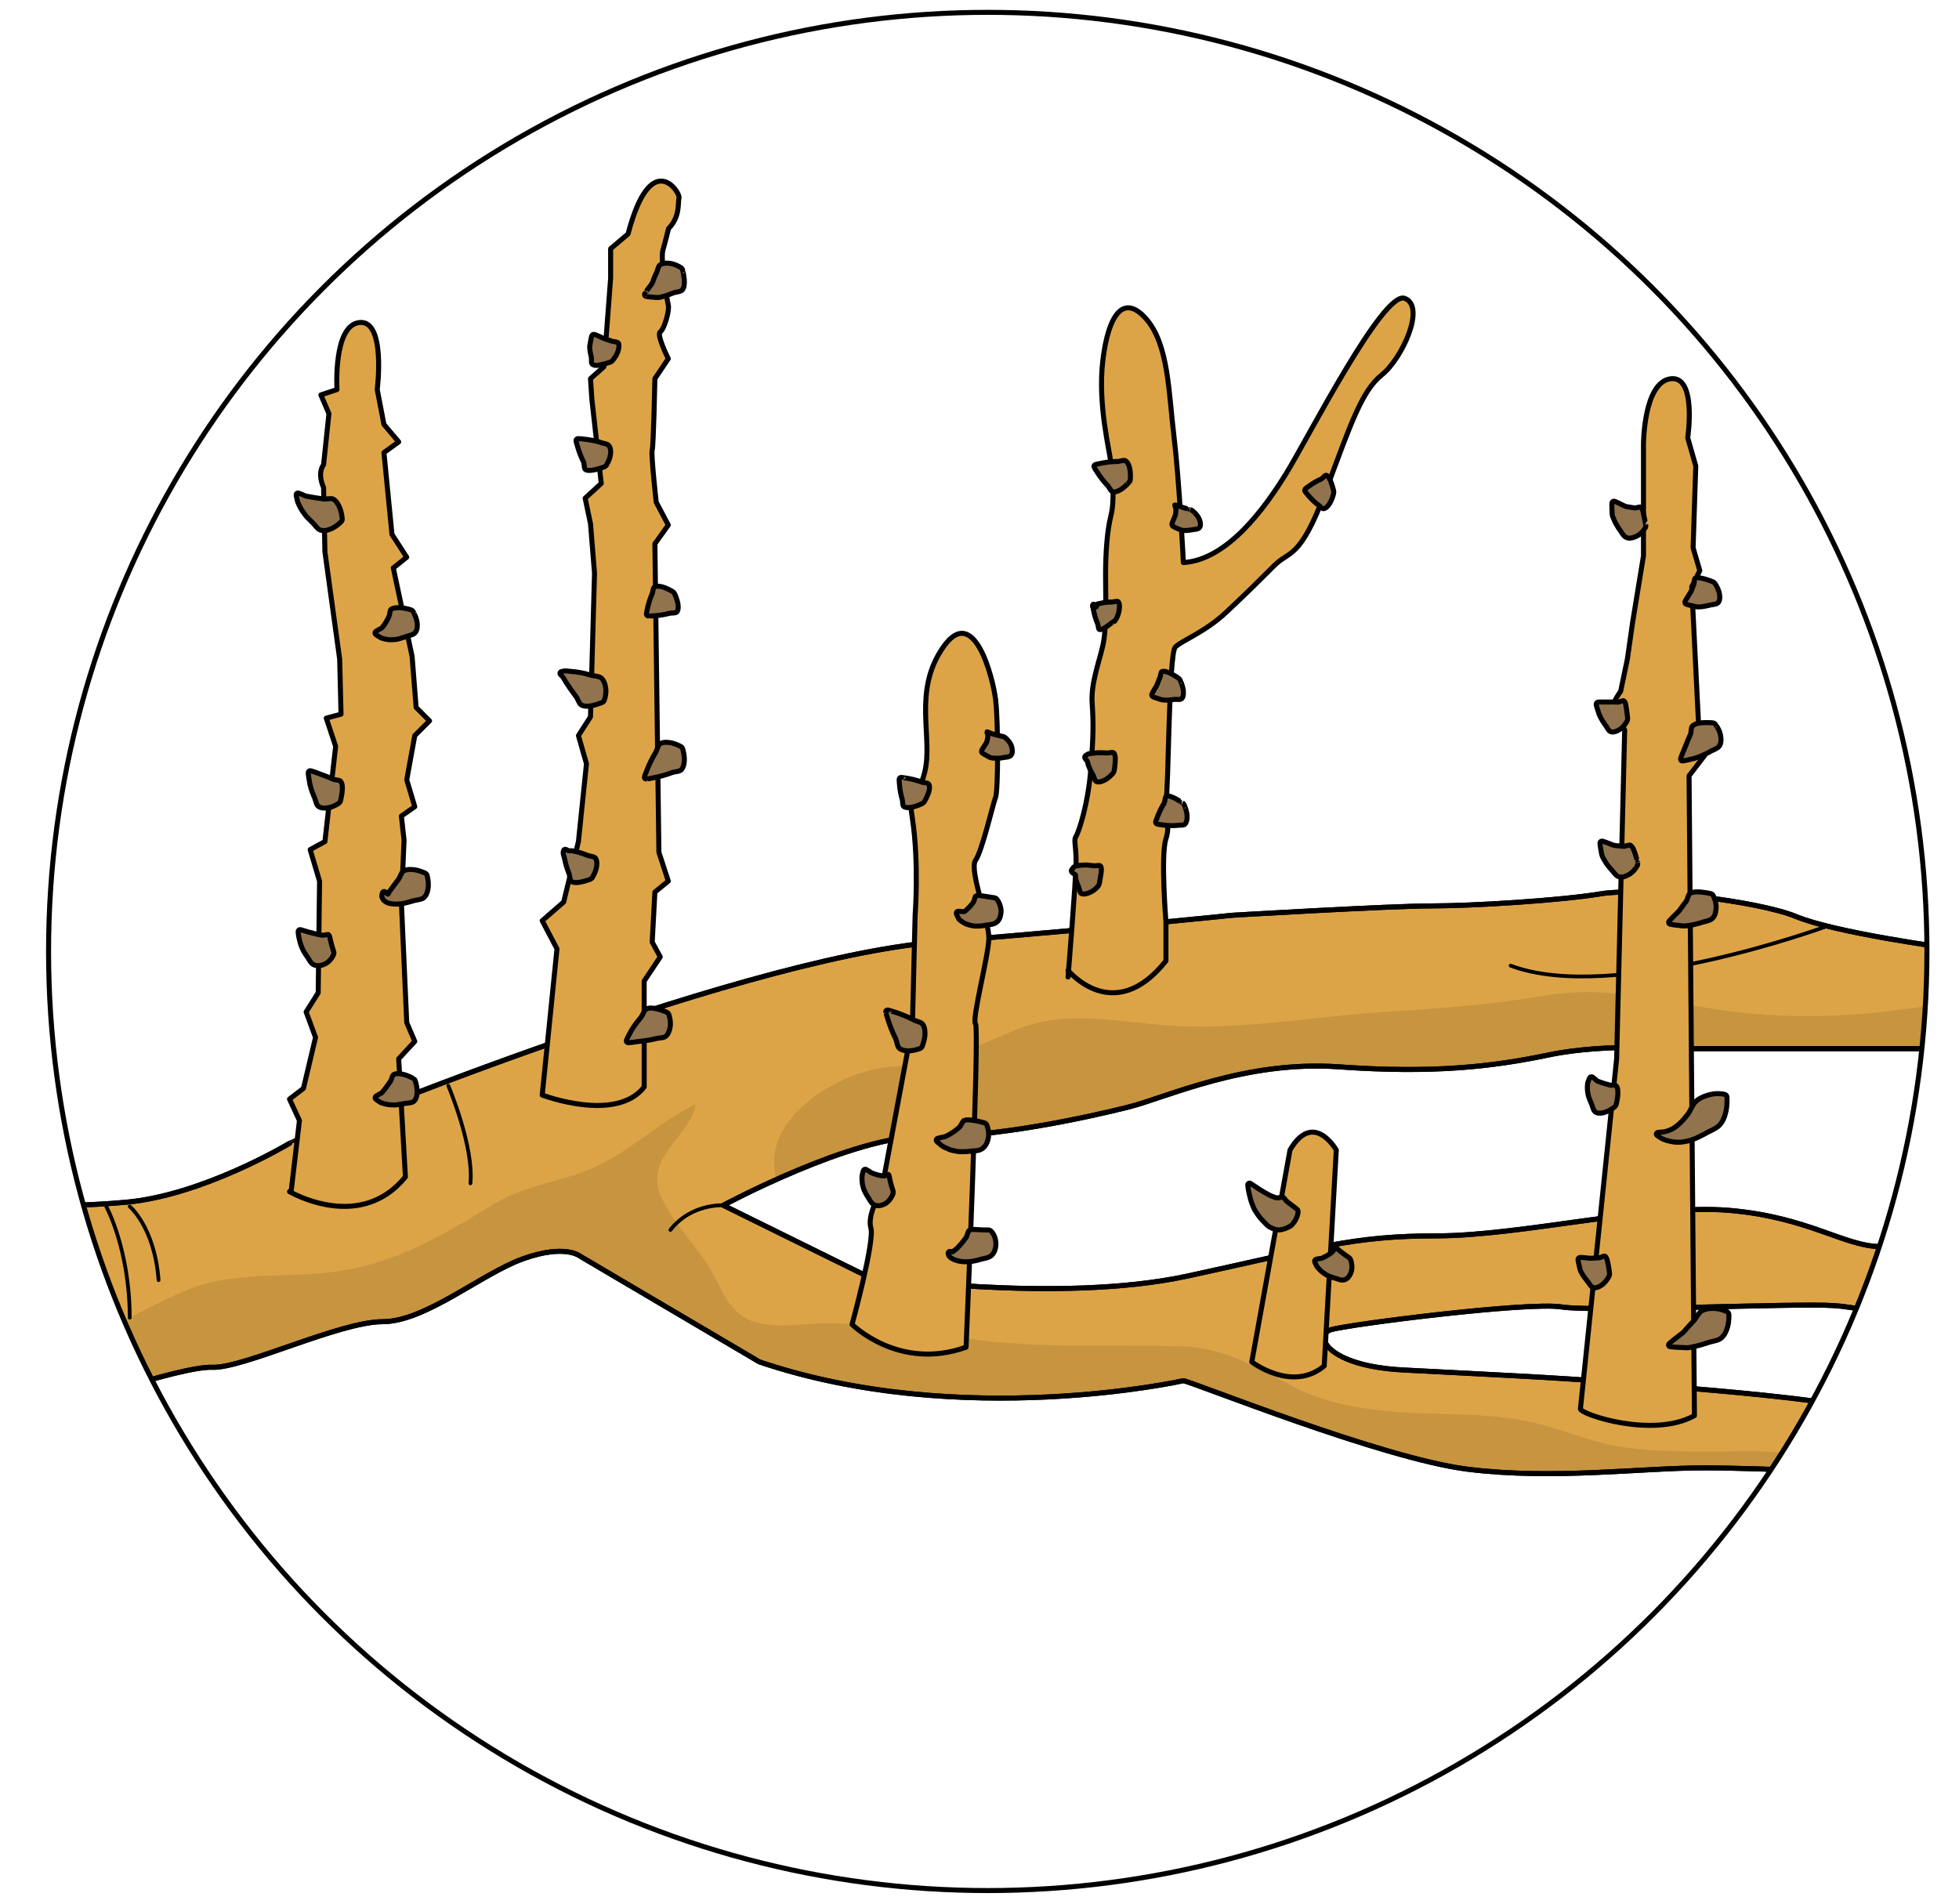
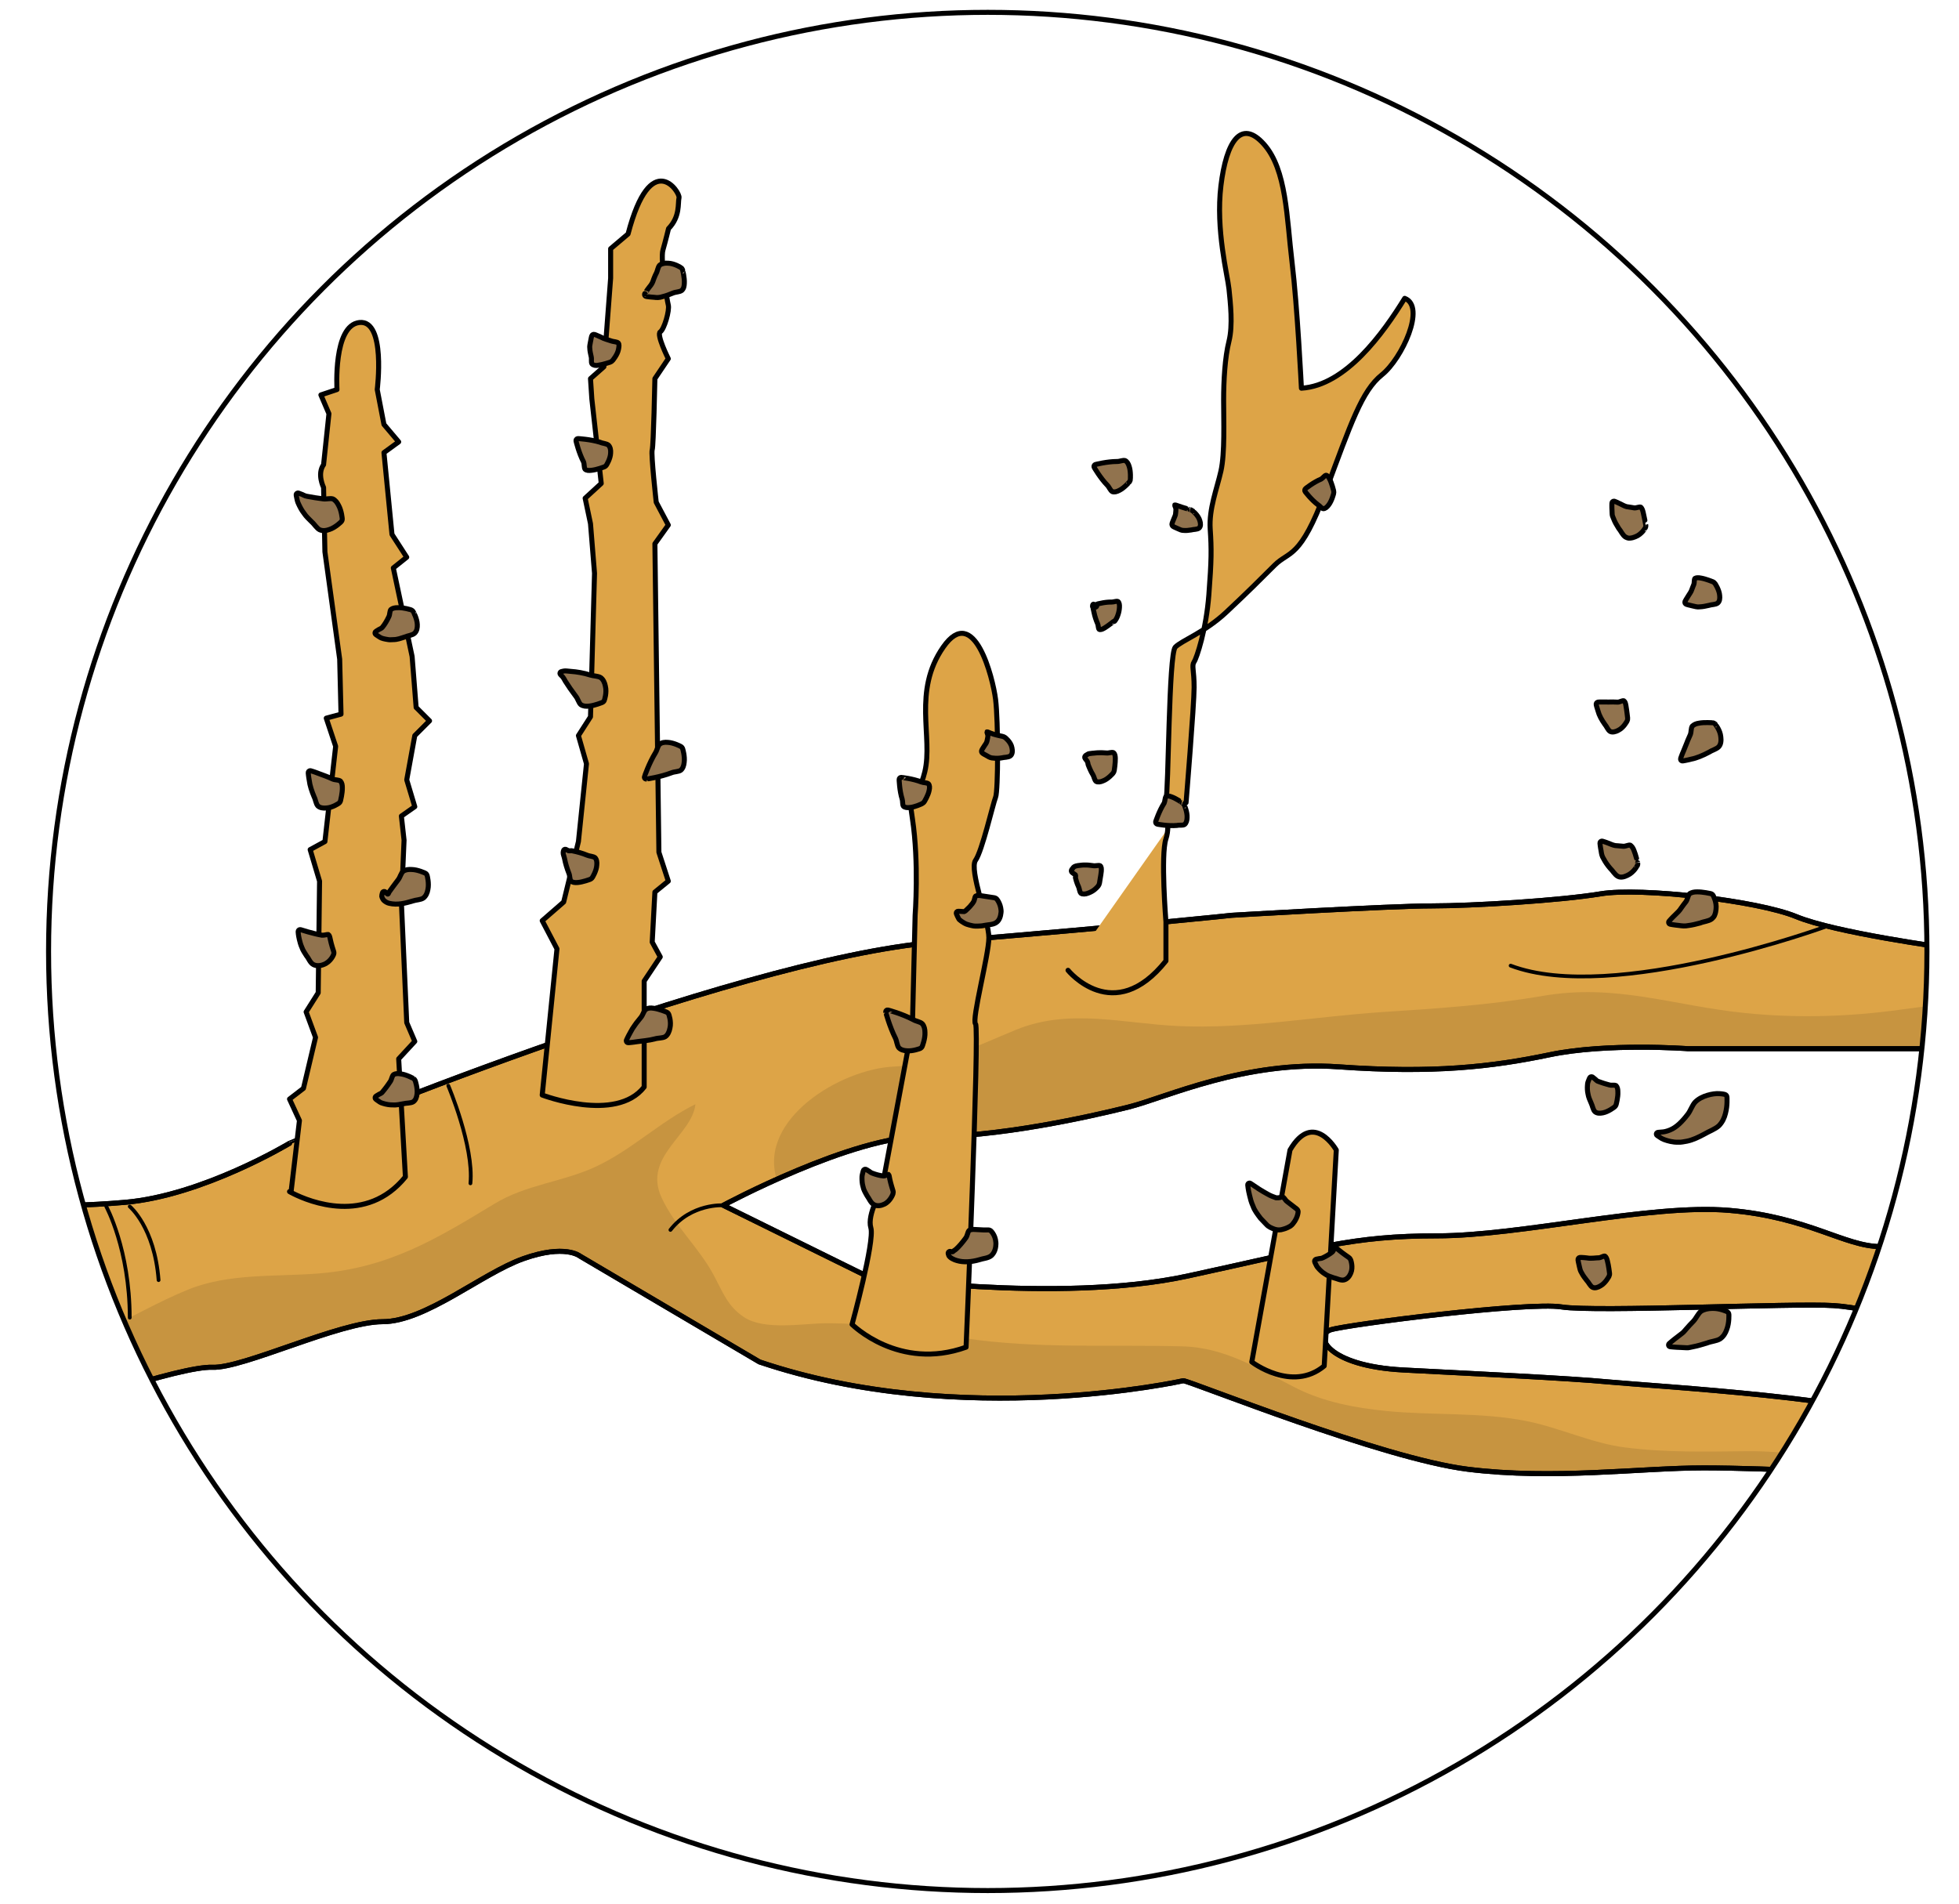
<svg xmlns="http://www.w3.org/2000/svg" xmlns:xlink="http://www.w3.org/1999/xlink" version="1.1" id="Layer_1" x="0px" y="0px" width="386.52px" height="375.647px" viewBox="0 0 386.52 375.647" enable-background="new 0 0 386.52 375.647" xml:space="preserve">
  <g>
    <g>
      <defs>
        <circle id="SVGID_1_" cx="194.887" cy="187.741" r="185.305" />
      </defs>
      <clipPath id="SVGID_2_">
        <use xlink:href="#SVGID_1_" overflow="visible" />
      </clipPath>
      <g clip-path="url(#SVGID_2_)">
        <path fill="#DDA447" stroke="#000000" stroke-width="0.989" stroke-linecap="round" stroke-linejoin="round" stroke-miterlimit="10" d="     M2.438,237.244c0,0,6.878,1.324,22.23,0c15.354-1.326,32.456-11.646,32.456-11.646S143.5,189.338,184.787,185.9     c41.285-3.439,58.221-5.293,58.221-5.293s31.233-1.853,39.436-1.853s25.407-1.061,33.346-2.382     c7.941-1.322,30.969,1.324,38.641,4.5c7.673,3.175,29.378,6.112,29.378,6.112l-1.062,19.942h-49.752     c0,0-15.883-1.177-27.262,1.202c-11.38,2.383-23.024,3.704-41.548,2.383c-18.526-1.32-34.139,6.086-41.552,7.939     c-7.414,1.854-26.2,6.093-40.227,5.825c-14.029-0.267-39.701,13.557-39.701,13.557l28.322,13.964c0,0,37.577,5.558,63.25,0     c25.673-5.557,32.552-7.938,49.224-7.938c16.674,0,42.079-6.351,57.697-5.027c15.617,1.326,22.761,7.146,29.906,7.146     c7.146,0,11.643,0.793,11.643,0.793l0.529,15.615c0,0-13.498-4.233-21.434-4.763c-7.94-0.529-47.111,1.321-53.729,0.264     c-6.614-1.058-42.079,3.442-45.518,4.499c-3.44,1.06-0.796,7.146,14.291,7.941c15.085,0.794,32.284,1.587,40.757,2.381     c8.468,0.795,53.456,3.441,58.751,8.204l-3.704,10.057c0,0-24.083-1.324-36.521-1.324c-12.439,0-29.644,2.378-46.581,0.266     c-16.938-2.115-54.249-17.203-56.104-17.468c0,0-43.672,9.796-83.634-3.705l-35.464-20.907c0,0-2.912-2.383-11.114,0.53     c-8.205,2.911-19.322,12.439-27.789,12.439c-8.468,0-27.521,9.259-33.611,8.998c-6.089-0.266-32.289,8.468-35.464,11.114     C3.232,283.557,11.7,249.947,2.438,237.244z" />
        <path opacity="0.1" d="M222.633,218.451c7.413-1.854,23.025-9.26,41.552-7.939c18.523,1.321,30.168,0,41.548-2.383     c11.379-2.379,27.262-1.202,27.262-1.202h49.752l0.465-8.726c-2.702,0.293-5.399,0.632-8.1,1.006     c-10.34,1.438-20.618,1.74-31.001,0.666c-14.005-1.448-25.289-5.842-39.713-3.364c-10.627,1.825-20.781,2.482-31.514,3.183     c-13.422,0.878-26.988,3.391-40.464,2.767c-10.854-0.502-21.485-3.572-31.99,0.751c-8.538,3.513-14.764,6.815-24.093,7.249     c-10.411,0.479-26.783,10.315-23.084,22.254c8.709-3.905,20.92-8.592,29.153-8.436     C196.433,224.543,215.219,220.304,222.633,218.451z" />
        <path opacity="0.1" d="M369.111,289.081c-8.171-1.293-16.138-2.804-24.449-2.728c-8.039,0.077-15.981,0.283-23.976-0.734     c-6.693-0.848-12.919-3.907-19.507-5.214c-9.104-1.807-18.493-1.077-27.71-1.991c-6.124-0.604-12.4-1.792-17.922-4.615     c-7.148-3.651-13.816-7.898-22.128-8.132c-14.548-0.406-28.707,0.542-43.213-1.619c-9.141-1.363-18-2.986-27.277-2.938     c-4.426,0.024-12.114,1.464-16.119-1.202c-3.314-2.202-4.192-4.982-6.049-8.405c-2.945-5.43-7.604-9.535-10.222-15.176     c-3.773-8.139,6.047-12.331,6.674-18.448c-6.956,3.428-12.536,8.987-19.6,12.299c-6.542,3.061-13.722,3.506-20.044,7.343     c-11.53,6.997-20.883,12.662-34.722,13.761c-8.455,0.673-17.691-0.082-25.684,3.159c-5.926,2.407-11.431,5.649-17.223,8.347     c-4.533,2.104-8.925,3.077-13.285,2.828c-0.586,9.287-1.794,16.583-0.248,15.296c3.175-2.646,29.375-11.38,35.464-11.114     c6.09,0.261,25.144-8.998,33.611-8.998c8.467,0,19.583-9.528,27.789-12.439c8.202-2.913,11.114-0.53,11.114-0.53l35.464,20.907     c39.962,13.501,83.634,3.705,83.634,3.705c1.854,0.265,39.166,15.353,56.104,17.468c16.938,2.112,34.142-0.266,46.581-0.266     c12.438,0,36.521,1.324,36.521,1.324l0.485-1.314C371.819,289.486,370.462,289.293,369.111,289.081z" />
        <path fill="none" stroke="#000000" stroke-width="0.989" stroke-linecap="round" stroke-linejoin="round" stroke-miterlimit="10" d="     M2.438,237.244c0,0,6.878,1.324,22.23,0c15.354-1.326,32.456-11.646,32.456-11.646S143.5,189.338,184.787,185.9     c41.285-3.439,58.221-5.293,58.221-5.293s31.233-1.853,39.436-1.853s25.407-1.061,33.346-2.382     c7.941-1.322,30.969,1.324,38.641,4.5c7.673,3.175,29.378,6.112,29.378,6.112l-1.062,19.942h-49.752     c0,0-15.883-1.177-27.262,1.202c-11.38,2.383-23.024,3.704-41.548,2.383c-18.526-1.32-34.139,6.086-41.552,7.939     c-7.414,1.854-26.2,6.093-40.227,5.825c-14.029-0.267-39.701,13.557-39.701,13.557l28.322,13.964c0,0,37.577,5.558,63.25,0     c25.673-5.557,32.552-7.938,49.224-7.938c16.674,0,42.079-6.351,57.697-5.027c15.617,1.326,22.761,7.146,29.906,7.146     c7.146,0,11.643,0.793,11.643,0.793l0.529,15.615c0,0-13.498-4.233-21.434-4.763c-7.94-0.529-47.111,1.321-53.729,0.264     c-6.614-1.058-42.079,3.442-45.518,4.499c-3.44,1.06-0.796,7.146,14.291,7.941c15.085,0.794,32.284,1.587,40.757,2.381     c8.468,0.795,53.456,3.441,58.751,8.204l-3.704,10.057c0,0-24.083-1.324-36.521-1.324c-12.439,0-29.644,2.378-46.581,0.266     c-16.938-2.115-54.249-17.203-56.104-17.468c0,0-43.672,9.796-83.634-3.705l-35.464-20.907c0,0-2.912-2.383-11.114,0.53     c-8.205,2.911-19.322,12.439-27.789,12.439c-8.468,0-27.521,9.259-33.611,8.998c-6.089-0.266-32.289,8.468-35.464,11.114     C3.232,283.557,11.7,249.947,2.438,237.244z" />
        <path fill="#DDA447" stroke="#000000" stroke-width="0.989" stroke-linecap="round" stroke-linejoin="round" stroke-miterlimit="10" d="     M246.982,268.736c0,0,7.94,6.09,14.29,0.795l2.384-42.608c0,0-4.5-7.941-9.132,0L246.982,268.736z" />
        <path fill="#DDA447" stroke="#000000" stroke-width="0.989" stroke-linecap="round" stroke-linejoin="round" stroke-miterlimit="10" d="     M168.114,261.327c0,0,9.267,9.263,22.496,4.5c0,0,2.678-62.987,1.869-63.783c-0.81-0.794,2.63-13.646,2.63-17.012     c0-3.365-3.94-13.423-2.63-15.276c1.308-1.852,3.424-11.117,3.954-12.438c0.529-1.322,0.529-15.086,0-19.32     s-4.233-19.055-10.322-10.32c-6.087,8.73-1.991,17.735-3.641,24.613c-1.65,6.879-3.768,0.528-2.444,9.262     c1.323,8.735,0.532,19.054,0.532,19.054l-0.532,21.705l-6.086,32.553c0,0-2.91,4.765-2.117,7.409     C172.617,244.919,168.114,261.327,168.114,261.327z" />
-         <path fill="#DDA447" stroke="#000000" stroke-width="0.989" stroke-linecap="round" stroke-linejoin="round" stroke-miterlimit="10" d="     M210.726,191.46c0,0,8.998,11.119,19.32-1.852v-7.706c0,0-1.06-13.204,0-16.38c1.058-3.175-0.529-6.348,0-7.672     c0.529-1.325,0.527-28.846,1.85-30.17c1.324-1.324,5.825-2.911,10.06-6.884c4.233-3.968,6.614-6.353,9.528-9.262     c2.912-2.908,5.029-1.057,10.058-14.555c5.027-13.498,7.146-19.849,11.113-23.025c3.972-3.174,8.732-13.498,4.499-15.086     c-4.232-1.586-19.057,27.524-23.291,34.405c-4.232,6.881-11.643,17.207-20.377,17.733c0,0-0.796-16.145-1.853-24.878     c-1.058-8.735-1.058-18.26-5.559-23.288c-4.499-5.028-7.411-0.532-8.469,8.202s1.32,17.734,1.587,20.381     c0.27,2.645,0.796,7.146,0,10.32c-0.793,3.177-1.055,7.675-1.055,11.647c0,3.968,0.262,10.458-0.532,13.961     c-0.794,3.504-2.378,7.475-2.117,11.445c0.265,3.971,0.263,6.083-0.264,12.967c-0.527,6.881-2.381,12.44-2.909,13.232     c-0.529,0.794,0,1.589,0,5.028c0,3.44-1.59,22.762-1.59,22.762" />
+         <path fill="#DDA447" stroke="#000000" stroke-width="0.989" stroke-linecap="round" stroke-linejoin="round" stroke-miterlimit="10" d="     M210.726,191.46c0,0,8.998,11.119,19.32-1.852v-7.706c0,0-1.06-13.204,0-16.38c1.058-3.175-0.529-6.348,0-7.672     c0.529-1.325,0.527-28.846,1.85-30.17c1.324-1.324,5.825-2.911,10.06-6.884c4.233-3.968,6.614-6.353,9.528-9.262     c2.912-2.908,5.029-1.057,10.058-14.555c5.027-13.498,7.146-19.849,11.113-23.025c3.972-3.174,8.732-13.498,4.499-15.086     c-4.232,6.881-11.643,17.207-20.377,17.733c0,0-0.796-16.145-1.853-24.878     c-1.058-8.735-1.058-18.26-5.559-23.288c-4.499-5.028-7.411-0.532-8.469,8.202s1.32,17.734,1.587,20.381     c0.27,2.645,0.796,7.146,0,10.32c-0.793,3.177-1.055,7.675-1.055,11.647c0,3.968,0.262,10.458-0.532,13.961     c-0.794,3.504-2.378,7.475-2.117,11.445c0.265,3.971,0.263,6.083-0.264,12.967c-0.527,6.881-2.381,12.44-2.909,13.232     c-0.529,0.794,0,1.589,0,5.028c0,3.44-1.59,22.762-1.59,22.762" />
        <path fill="#DDA447" stroke="#000000" stroke-width="0.989" stroke-linecap="round" stroke-linejoin="round" stroke-miterlimit="10" d="     M106.981,216.074c0,0,14.557,5.558,20.117-1.589v-20.907l3.175-4.763l-1.589-2.912l0.529-9.878l2.647-2.159l-1.855-5.693     l-0.792-60.873l2.647-3.701l-2.385-4.501c0,0-1.061-9.528-0.794-10.322c0.267-0.793,0.532-14.064,0.532-14.064l2.647-3.931     c0,0-2.385-4.761-1.59-5.292c0.795-0.53,1.859-4.236,1.59-5.293c-0.267-1.058-1.59-9-1.061-10.852     c0.532-1.854,1.106-4.234,1.106-4.234c2.332-2.383,1.806-5.03,2.07-6.089c0.262-1.056-5.562-10.058-10.057,7.146l-3.438,2.912     v5.821l-1.326,17.466l-2.647,2.346l0.265,4.006l1.856,16.675l-3.177,2.912l1.056,5.028l0.795,9.793l-0.795,28.315l-2.38,3.707     l1.588,5.557l-1.588,15.351l-2.912,11.931l-4.234,3.685l2.913,5.557L106.981,216.074z" />
        <path fill="#DDA447" stroke="#000000" stroke-width="0.989" stroke-linecap="round" stroke-linejoin="round" stroke-miterlimit="10" d="     M57.125,235.128c0,0,0.29,0.17,0.812,0.428c3.096,1.539,14.354,6.171,22.051-3.337l-1.326-23.291l3.176-3.438l-1.588-3.708     l-1.057-23.797l0.529-12.196l-0.529-4.762l2.645-1.852l-1.588-5.294l1.588-8.733l2.912-2.912l-2.645-2.646l-0.794-10.058     l-3.707-17.465l2.645-2.117l-2.91-4.5l-1.586-16.142l2.908-2.118l-2.908-3.439l-1.324-6.884c0,0,1.747-13.765-3.493-13.232     c-5.241,0.529-4.447,13.232-4.447,13.232l-3.177,1.06l1.588,3.704l-1.059,10.058c-1.324,1.854,0,4.498,0,4.498l0.264,12.704     l2.913,21.173l0.265,10.853l-2.912,0.793l1.853,5.557l-2.118,18.791l-2.912,1.589l1.855,6.222l-0.267,22.031l-2.383,3.771     l1.856,5.028l-2.382,10.057l-2.75,2.114l1.956,4.237l-1.666,14.195" />
        <path fill="#91734E" stroke="#000000" stroke-width="0.989" stroke-linecap="round" stroke-linejoin="round" stroke-miterlimit="10" d="     M216.137,91.656c0,0,2.271-0.596,4.294-0.596c0.5,0.01,1.135-0.308,1.556-0.176c0.4,0.176,0.654,0.636,0.812,1.176     c0.337,1.009,0.223,2.511,0.223,2.509c-0.014,0.225-0.106,0.428-0.242,0.588c0-0.002-0.977,1.136-1.924,1.599     c-0.491,0.265-0.99,0.409-1.396,0.246c-0.39-0.212-0.612-0.894-0.972-1.247c-1.42-1.456-2.59-3.509-2.59-3.509     c-0.111-0.193-0.048-0.433,0.142-0.547C216.07,91.681,216.107,91.666,216.137,91.656z" />
        <path fill="#91734E" stroke="#000000" stroke-width="0.989" stroke-linecap="round" stroke-linejoin="round" stroke-miterlimit="10" d="     M231.248,103.303c0,0,0.141-0.462,0.397-1.034c0.117-0.295,0.31-0.657,0.31-0.965c0.026-0.336,0.063-0.576,0.06-0.819     c0.003-0.272-0.279-0.754-0.235-0.838c0.104-0.034,0.367,0.062,0.792,0.217c0.768,0.282,2.22,0.679,2.214,0.679l0.033,0.01     c0.2,0.054,0.382,0.151,0.539,0.275c-0.001,0,1.113,0.902,1.383,1.942c0.17,0.524,0.198,1.113-0.156,1.428     c-0.373,0.307-1.095,0.232-1.54,0.371c-0.516,0.076-1,0.139-1.46,0.096c-0.476,0.015-0.784-0.178-1.087-0.301     c-0.586-0.233-1.007-0.47-1.007-0.47C231.28,103.772,231.184,103.526,231.248,103.303z" />
        <path fill="#91734E" stroke="#000000" stroke-width="0.989" stroke-linecap="round" stroke-linejoin="round" stroke-miterlimit="10" d="     M216.231,119.711c0,0-0.003,0.026-0.01,0.072c0.087,0.02,0.279-0.276,0.167-0.472c-0.051-0.112,0.043-0.052,0.066-0.094     c0.147-0.082,0.402-0.102,0.708-0.176c0.632-0.149,1.432-0.258,2.181-0.243c0.367,0.02,0.938-0.25,1.229-0.109     c0.262,0.183,0.333,0.631,0.302,1.15c-0.028,0.508-0.132,1.064-0.308,1.534c-0.147,0.471-0.356,0.788-0.356,0.788l-0.257,0.391     c-0.04,0.064-0.123,0.087-0.189,0.054c-0.042-0.017-1.123,0.901-1.885,1.339c-0.406,0.24-0.788,0.373-1.015,0.228     c-0.194-0.186-0.146-0.802-0.307-1.126c-0.299-0.672-0.552-1.462-0.692-2.149c-0.079-0.362-0.146-0.664-0.191-0.869     c-0.029-0.092,0.02-0.066-0.059-0.226c-0.146-0.243,0.028-0.579,0.095-0.588c0.063,0.014,0.094,0.024,0.094,0.024l0.121,0.033     C216.125,119.322,216.253,119.512,216.231,119.711z" />
-         <path fill="#91734E" stroke="#000000" stroke-width="0.989" stroke-linecap="round" stroke-linejoin="round" stroke-miterlimit="10" d="     M227.289,136.909c0,0,0.227-0.492,0.616-1.111c0.475-0.651,0.641-1.483,0.931-2.064c0.183-0.352,0.148-0.987,0.372-1.193     c0.251-0.15,0.682-0.088,1.159,0.087c0.903,0.305,2.123,1.159,2.117,1.159c0.184,0.126,0.325,0.304,0.411,0.49     c-0.003,0,0.609,1.336,0.6,2.36c0.017,0.542-0.073,1.039-0.429,1.284c-0.38,0.207-1.052,0.014-1.506,0.104     c-0.536,0.069-1.088,0.146-1.59,0.117c-0.509,0.026-0.917-0.104-1.266-0.227c-0.698-0.196-1.192-0.409-1.192-0.409     c-0.224-0.1-0.327-0.362-0.23-0.584C227.282,136.919,227.283,136.911,227.289,136.909z" />
        <path fill="#91734E" stroke="#000000" stroke-width="0.989" stroke-linecap="round" stroke-linejoin="round" stroke-miterlimit="10" d="     M214.214,149.067c0,0,0.112-0.069,0.309-0.19c0.168-0.154,0.509-0.206,1.019-0.248c0.287-0.007,0.444-0.044,0.688-0.064     c0.227-0.033,0.471-0.022,0.702-0.033c0.463-0.031,0.938,0.033,1.381,0.047c0.441,0.055,1.047-0.207,1.356-0.071     c0.306,0.195,0.365,0.591,0.389,1.111c0.024,0.917-0.207,2.38-0.207,2.38l-0.009,0.047c-0.029,0.206-0.119,0.39-0.242,0.536     c0,0-0.952,1.138-1.969,1.502c-0.49,0.223-1.039,0.296-1.361,0.101c-0.321-0.244-0.392-0.918-0.615-1.277     c-0.229-0.4-0.435-0.739-0.6-1.15c-0.088-0.203-0.161-0.35-0.231-0.546c-0.058-0.176-0.172-0.389-0.162-0.5     c-0.034-0.269-0.138-0.544-0.321-0.725c-0.142-0.186-0.222-0.295-0.222-0.295l-0.013-0.013c-0.14-0.184-0.104-0.447,0.076-0.589     C214.195,149.082,214.207,149.072,214.214,149.067z" />
        <path fill="#91734E" stroke="#000000" stroke-width="0.989" stroke-linecap="round" stroke-linejoin="round" stroke-miterlimit="10" d="     M228.037,162.074c0,0,0.677-2.078,1.657-3.603c0.18-0.386,0.153-1.063,0.364-1.299c0.242-0.197,0.65-0.113,1.117,0.07     c0.879,0.312,2.108,1.156,2.104,1.156c0.183,0.124,0.325,0.302,0.41,0.49c-0.005,0,0.594,1.354,0.527,2.425     c-0.007,0.567-0.146,1.094-0.497,1.374c-0.378,0.239-1.033,0.069-1.484,0.191c-1.783,0.161-3.882-0.251-3.882-0.251     c-0.23-0.047-0.376-0.267-0.335-0.497C228.024,162.114,228.028,162.089,228.037,162.074z" />
        <path fill="#91734E" stroke="#000000" stroke-width="0.989" stroke-linecap="round" stroke-linejoin="round" stroke-miterlimit="10" d="     M211.474,171.563c0,0,0.081-0.102,0.219-0.275c0.105-0.203,0.337-0.395,0.981-0.489c0.254-0.033,0.531-0.063,0.818-0.096     c0.246-0.033,0.52-0.017,0.779-0.017c0.475-0.013,1.005,0.091,1.433,0.133c0.451,0.086,1.062-0.142,1.344,0.004     c0.285,0.212,0.265,0.568,0.245,1.08c-0.033,0.489-0.146,0.972-0.22,1.473c-0.087,0.546-0.136,0.855-0.136,0.855     c-0.035,0.217-0.126,0.418-0.25,0.584c0,0-0.229,0.299-0.599,0.616c-0.362,0.339-0.918,0.638-1.426,0.818     c-0.494,0.203-1.087,0.223-1.376,0.021c-0.297-0.266-0.308-0.928-0.473-1.271c-0.183-0.404-0.305-0.691-0.426-1.086     c-0.046-0.164-0.089-0.327-0.134-0.479c-0.072-0.188-0.088-0.326-0.033-0.417c0.021-0.123,0.006-0.263-0.04-0.392     c-0.099-0.096-0.233-0.153-0.319-0.227c-0.187-0.129-0.295-0.209-0.295-0.209c-0.196-0.133-0.247-0.403-0.117-0.598     C211.458,171.583,211.468,171.571,211.474,171.563z" />
        <path fill="#91734E" stroke="#000000" stroke-width="0.989" stroke-linecap="round" stroke-linejoin="round" stroke-miterlimit="10" d="     M177.88,153.404c0-0.001,2.192,0.23,3.904,0.896c0.418,0.175,1.101,0.108,1.397,0.36c0.258,0.283,0.265,0.761,0.149,1.277     c-0.17,0.977-0.951,2.231-0.951,2.231c-0.118,0.186-0.29,0.332-0.473,0.421c0,0-1.343,0.658-2.358,0.742     c-0.535,0.07-1.024,0.027-1.291-0.25c-0.23-0.307-0.112-0.967-0.255-1.389c-0.54-1.714-0.596-3.865-0.596-3.868     c-0.006-0.229,0.173-0.423,0.406-0.427C177.831,153.4,177.865,153.403,177.88,153.404z" />
        <path fill="#91734E" stroke="#000000" stroke-width="0.989" stroke-linecap="round" stroke-linejoin="round" stroke-miterlimit="10" d="     M193.708,148.017c0,0,0.233-0.452,0.61-0.993c0.216-0.274,0.415-0.633,0.452-0.948c0.061-0.347,0.136-0.55,0.146-0.819     c0.021-0.282-0.236-0.774-0.187-0.844c0.126-0.02,0.31,0.093,0.748,0.263c0.746,0.312,2.252,0.611,2.252,0.611l0.04,0.004     c0.203,0.04,0.389,0.129,0.545,0.242c0,0,1.143,0.86,1.348,2.018c0.131,0.563,0.119,1.274-0.307,1.593     c-0.438,0.329-1.212,0.256-1.71,0.396c-0.545,0.096-1.115,0.113-1.61,0.046c-0.522-0.01-0.878-0.189-1.161-0.37     c-0.594-0.299-1.013-0.587-1.013-0.587C193.664,148.493,193.602,148.227,193.708,148.017z" />
        <path fill="#91734E" stroke="#000000" stroke-width="0.989" stroke-linecap="round" stroke-linejoin="round" stroke-miterlimit="10" d="     M117.318,65.998c0,0,0.521,0.173,1.184,0.498c0.695,0.378,1.58,0.601,2.222,0.818c0.292,0.104,1.021,0.126,1.254,0.359     c0.226,0.282,0.164,0.722,0.048,1.296c-0.203,1.052-1.154,2.157-1.154,2.157c-0.139,0.167-0.316,0.283-0.509,0.349l-0.018,0.005     c0,0-1.422,0.48-2.341,0.594c-0.469,0.1-0.964,0.005-1.204-0.286c-0.22-0.354-0.013-0.921-0.166-1.463     c-0.118-0.535-0.24-1.04-0.26-1.534c-0.079-0.49,0.066-0.887,0.116-1.262c0.112-0.72,0.262-1.24,0.262-1.24     c0.069-0.233,0.314-0.366,0.545-0.296C117.302,65.996,117.314,65.998,117.318,65.998z" />
        <path fill="#91734E" stroke="#000000" stroke-width="0.989" stroke-linecap="round" stroke-linejoin="round" stroke-miterlimit="10" d="     M127.227,57.912c0,0.005,0.35-0.574,0.93-1.314c0.324-0.364,0.621-0.851,0.748-1.311c0.089-0.23,0.159-0.465,0.252-0.658     c0.099-0.218,0.136-0.349,0.296-0.646c0.289-0.502,0.339-1.274,0.694-1.645c0.353-0.324,1.075-0.463,1.683-0.401     c1.227,0.037,2.491,0.849,2.488,0.849c0.188,0.118,0.312,0.302,0.366,0.5l0.006,0.015c-0.003,0,0.4,1.512,0.331,2.591     c-0.03,0.598-0.097,1.029-0.504,1.415c-0.424,0.319-1.199,0.287-1.738,0.519l-0.999,0.389c-0.339,0.136-0.698,0.225-1.023,0.31     c-0.663,0.232-1.21,0.21-1.677,0.141c-0.935-0.055-1.592-0.171-1.592-0.168c-0.212-0.038-0.347-0.241-0.311-0.449     C127.185,58.003,127.207,57.954,127.227,57.912z" />
        <path fill="#91734E" stroke="#000000" stroke-width="0.989" stroke-linecap="round" stroke-linejoin="round" stroke-miterlimit="10" d="     M114.065,86.545c0,0,2.388,0.118,4.357,0.729c0.492,0.235,1.243,0.23,1.639,0.574c0.36,0.379,0.465,0.958,0.418,1.542     c-0.028,1.121-0.814,2.36-0.814,2.36c-0.117,0.185-0.285,0.314-0.473,0.386l-0.022,0.01c0,0-1.443,0.552-2.46,0.651     c-0.541,0.072-1.013,0.05-1.271-0.213c-0.22-0.294-0.126-0.984-0.297-1.43c-0.953-1.813-1.487-4.125-1.487-4.125     c-0.05-0.215,0.083-0.426,0.299-0.474C113.986,86.545,114.031,86.542,114.065,86.545z" />
-         <path fill="#91734E" stroke="#000000" stroke-width="0.989" stroke-linecap="round" stroke-linejoin="round" stroke-miterlimit="10" d="     M127.543,121.088c0-0.002,0.332-2.159,1.098-3.84c0.198-0.41,0.162-1.088,0.432-1.374c0.308-0.254,0.808-0.247,1.343-0.126     c1.015,0.185,2.288,0.974,2.288,0.974c0.188,0.117,0.333,0.286,0.42,0.472c0,0,0.631,1.336,0.678,2.338     c0.049,0.529-0.017,1.014-0.314,1.272c-0.332,0.224-1.014,0.097-1.459,0.229c-1.816,0.505-4.063,0.529-4.063,0.527     c-0.227,0.01-0.42-0.166-0.428-0.391C127.538,121.145,127.541,121.108,127.543,121.088z" />
        <path fill="#91734E" stroke="#000000" stroke-width="0.989" stroke-linecap="round" stroke-linejoin="round" stroke-miterlimit="10" d="     M110.75,132.527c0,0,0.166-0.04,0.46-0.112c0.292-0.07,0.832,0.003,1.46,0.068c1.091,0.068,2.499,0.303,3.807,0.722     c0.649,0.207,1.509,0.164,2.048,0.507c0.509,0.362,0.796,1.027,0.918,1.679c0.33,1.297-0.199,2.777-0.199,2.78     c-0.071,0.203-0.227,0.356-0.41,0.433l-0.037,0.016c0,0-0.381,0.157-0.876,0.316c-0.527,0.173-1.064,0.323-1.688,0.393     c-0.624,0.072-1.175,0.025-1.635-0.291c-0.411-0.354-0.573-1.14-0.973-1.626c-0.765-1.014-1.511-2.082-2.056-2.953     c-0.212-0.366-0.363-0.681-0.586-0.941c-0.23-0.236-0.363-0.369-0.363-0.369l-0.038-0.038c-0.136-0.138-0.134-0.358,0.002-0.494     C110.631,132.571,110.691,132.54,110.75,132.527z" />
        <path fill="#91734E" stroke="#000000" stroke-width="0.989" stroke-linecap="round" stroke-linejoin="round" stroke-miterlimit="10" d="     M127.158,153.234c0-0.003,0.878-2.601,2.167-4.702c0.328-0.515,0.433-1.307,0.823-1.687c0.424-0.345,1.02-0.419,1.631-0.358     c1.172,0.061,2.521,0.794,2.521,0.794c0.203,0.107,0.341,0.287,0.403,0.49c0,0,0.458,1.475,0.289,2.654     c-0.06,0.617-0.242,1.193-0.658,1.546c-0.446,0.318-1.234,0.271-1.799,0.5c-2.286,0.878-4.979,1.257-4.979,1.252     c-0.203,0.029-0.388-0.111-0.417-0.317C127.13,153.35,127.141,153.288,127.158,153.234z" />
        <path fill="#91734E" stroke="#000000" stroke-width="0.989" stroke-linecap="round" stroke-linejoin="round" stroke-miterlimit="10" d="     M111.779,167.669c0,0,0.144,0.071,0.393,0.196c0.323,0.076,0.436-0.073,0.869,0.048c0.816,0.159,1.856,0.441,2.815,0.844     c0.467,0.206,1.206,0.193,1.557,0.493c0.323,0.339,0.397,0.905,0.333,1.475c-0.056,1.138-0.861,2.405-0.861,2.405     c-0.116,0.185-0.284,0.316-0.473,0.388l-0.022,0.01c0,0-1.413,0.536-2.41,0.61c-0.557,0.045-1.04,0-1.333-0.301     c-0.27-0.334-0.19-1.033-0.398-1.502c-0.372-0.941-0.688-1.995-0.852-2.866c-0.069-0.387-0.327-1.001-0.287-1.229     c0.044-0.232,0.067-0.367,0.067-0.367c0.032-0.19,0.215-0.32,0.409-0.286c0.035,0.007,0.063,0.017,0.096,0.032L111.779,167.669z" />
        <path fill="#91734E" stroke="#000000" stroke-width="0.989" stroke-linecap="round" stroke-linejoin="round" stroke-miterlimit="10" d="     M123.603,205.226c0,0,0.279-0.654,0.773-1.524c0.231-0.449,0.538-0.965,0.918-1.467c0.342-0.526,0.844-1.045,1.203-1.541     c0.372-0.474,0.533-1.225,0.935-1.542c0.473-0.273,0.918-0.3,1.509-0.205c1.087,0.132,2.562,0.757,2.562,0.757l0.02,0.011     c0.206,0.085,0.352,0.246,0.426,0.435c0,0,0.547,1.406,0.235,2.709c-0.116,0.657-0.431,1.392-0.938,1.703     c-0.547,0.31-1.396,0.225-2.036,0.428c-0.654,0.166-1.203,0.268-1.827,0.342c-0.62,0.076-1.198,0.15-1.691,0.213     c-1.003,0.163-1.722,0.199-1.722,0.199c-0.206,0.017-0.382-0.14-0.396-0.346C123.567,205.337,123.58,205.277,123.603,205.226z" />
        <path fill="#91734E" stroke="#000000" stroke-width="0.989" stroke-linecap="round" stroke-linejoin="round" stroke-miterlimit="10" d="     M58.921,97.301c0,0,0.174,0.068,0.475,0.183c0.305,0.071,0.7,0.391,1.178,0.447c0.866,0.183,2.101,0.361,3.239,0.515     c0.609,0.079,1.31-0.166,1.842-0.005c0.487,0.215,0.875,0.708,1.155,1.284c0.602,1.084,0.716,2.643,0.716,2.643     c0.017,0.228-0.077,0.449-0.223,0.597c0,0-1.094,1.116-2.299,1.509c-0.624,0.23-1.287,0.329-1.911,0.068     c-0.59-0.279-1.041-1.103-1.595-1.576c-0.55-0.561-1.107-1.046-1.524-1.695c-0.439-0.554-0.797-1.242-1.049-1.794     c-0.285-0.549-0.302-0.943-0.389-1.272c-0.063-0.316-0.097-0.495-0.097-0.495c-0.042-0.2,0.086-0.389,0.285-0.425     C58.792,97.271,58.862,97.278,58.921,97.301z" />
        <path fill="#91734E" stroke="#000000" stroke-width="0.989" stroke-linecap="round" stroke-linejoin="round" stroke-miterlimit="10" d="     M74.167,124.582c0,0,0.141-0.086,0.381-0.24c0.206-0.183,0.673-0.271,0.922-0.597c0.454-0.546,0.911-1.336,1.262-2.085     c0.206-0.416,0.129-1.042,0.384-1.381c0.283-0.257,0.81-0.388,1.388-0.369c1.106-0.063,2.558,0.418,2.558,0.416     c0.21,0.073,0.387,0.23,0.49,0.409c0-0.003,0.752,1.327,0.785,2.508c0.021,0.628-0.062,1.243-0.525,1.698     c-0.45,0.417-1.368,0.489-2.016,0.771c-0.734,0.233-1.413,0.5-2.185,0.497c-0.387,0.002-0.668,0.063-1.057-0.01     c-0.366-0.051-0.69-0.124-0.967-0.194c-0.557-0.139-0.787-0.389-1.06-0.538c-0.237-0.16-0.373-0.254-0.373-0.254     c-0.172-0.115-0.22-0.349-0.101-0.524C74.084,124.646,74.126,124.606,74.167,124.582z" />
        <path fill="#91734E" stroke="#000000" stroke-width="0.989" stroke-linecap="round" stroke-linejoin="round" stroke-miterlimit="10" d="     M61.307,152.087c0,0,0.625,0.167,1.465,0.505c0.883,0.336,1.947,0.691,2.88,1.137c0.478,0.2,1.185,0.13,1.517,0.396     c0.294,0.327,0.381,0.762,0.376,1.318c0.028,1.027-0.351,2.537-0.351,2.537L67.188,158c-0.055,0.213-0.18,0.389-0.349,0.508     c0,0-1.212,0.865-2.439,0.925c-0.63,0.064-1.307-0.025-1.695-0.422c-0.381-0.425-0.433-1.229-0.718-1.759     c-0.482-1.125-0.863-2.314-0.963-3.223c-0.168-0.886-0.208-1.539-0.208-1.539c-0.015-0.213,0.149-0.399,0.364-0.416     C61.222,152.071,61.267,152.078,61.307,152.087z" />
        <path fill="#91734E" stroke="#000000" stroke-width="0.989" stroke-linecap="round" stroke-linejoin="round" stroke-miterlimit="10" d="     M76.053,176.017c0,0,0.128,0.132,0.354,0.362c0.133,0.136,0.243-0.063,0.243-0.096c0.076-0.104,0.057-0.179,0.15-0.308     c0.292-0.453,1.082-1.454,1.779-2.406c0.378-0.485,0.532-1.26,0.951-1.631c0.447-0.336,1.069-0.41,1.709-0.366     c1.235,0.027,2.65,0.715,2.65,0.715c0.198,0.097,0.334,0.27,0.385,0.468l0.01,0.03c0,0,0.414,1.503,0.138,2.746     c-0.111,0.653-0.378,1.279-0.893,1.674c-0.542,0.365-1.437,0.342-2.125,0.585c-1.448,0.428-2.952,0.846-4.624,0.45     c-0.404-0.086-0.83-0.353-1.107-0.64c-0.247-0.319-0.406-0.775-0.346-0.906c0.074-0.314,0.118-0.496,0.118-0.496     c0.04-0.194,0.228-0.319,0.421-0.281C75.939,175.931,76.009,175.97,76.053,176.017z" />
        <path fill="#91734E" stroke="#000000" stroke-width="0.989" stroke-linecap="round" stroke-linejoin="round" stroke-miterlimit="10" d="     M59.322,183.445c0,0,2.457,0.796,4.194,1.088c0.433,0.047,1.01-0.172,1.252-0.137c0.243,0.15,0.301,0.482,0.406,0.976     c0.104,0.511,0.23,0.958,0.379,1.473c0.173,0.542,0.271,0.857,0.271,0.857l0.01,0.024c0.065,0.208,0.06,0.418-0.01,0.608     c0,0-0.126,0.359-0.433,0.779c-0.297,0.426-0.841,0.948-1.473,1.181c-0.645,0.28-1.462,0.366-2.076,0.039     c-0.66-0.342-0.908-1.203-1.348-1.711c-0.354-0.573-0.736-1.095-0.931-1.677c-0.245-0.537-0.388-1.098-0.498-1.563     c-0.22-0.897-0.235-1.525-0.235-1.525v-0.047c-0.002-0.206,0.162-0.375,0.366-0.38C59.241,183.428,59.283,183.433,59.322,183.445     z" />
        <path fill="#91734E" stroke="#000000" stroke-width="0.989" stroke-linecap="round" stroke-linejoin="round" stroke-miterlimit="10" d="     M74.195,216.284c0,0,0.141-0.083,0.378-0.229c0.208-0.176,0.674-0.26,0.894-0.589c0.245-0.268,0.463-0.587,0.757-0.953     c0.255-0.353,0.532-0.729,0.782-1.114c0.273-0.38,0.321-1.051,0.638-1.348c0.336-0.222,0.887-0.265,1.45-0.146     c1.097,0.134,2.43,0.882,2.428,0.879c0.195,0.111,0.338,0.295,0.411,0.49c0,0,0.504,1.435,0.354,2.586     c-0.078,0.608-0.243,1.185-0.74,1.536c-0.483,0.314-1.339,0.226-1.987,0.396c-0.69,0.13-1.359,0.285-2.069,0.232     c-0.648,0.01-1.351-0.12-1.91-0.302c-0.574-0.137-0.79-0.391-1.049-0.545c-0.23-0.164-0.361-0.262-0.361-0.262     c-0.168-0.118-0.21-0.358-0.086-0.529C74.116,216.344,74.155,216.308,74.195,216.284z" />
        <path fill="#91734E" stroke="#000000" stroke-width="0.989" stroke-linecap="round" stroke-linejoin="round" stroke-miterlimit="10" d="     M189.068,179.813c0,0,0.166,0.007,0.46,0.021c0.149,0,0.319,0.014,0.513,0.036c0.216,0.074,0.368-0.095,0.497-0.183     c0.218-0.212,0.474-0.456,0.745-0.721c0.122-0.097,0.274-0.35,0.398-0.47c0.126-0.142,0.246-0.278,0.359-0.485     c0.26-0.316,0.245-0.953,0.452-1.188c0.28-0.146,0.639-0.169,1.196-0.062c1.481,0.228,2.466,0.378,2.466,0.378     c0.226,0.034,0.421,0.15,0.555,0.317c0,0,0.24,0.296,0.455,0.781c0.111,0.245,0.207,0.531,0.275,0.857     c0.057,0.31,0.121,0.702,0.061,1.019c-0.069,0.675-0.296,1.485-0.92,1.912c-0.614,0.449-1.581,0.424-2.36,0.575     c-0.372,0.093-0.797,0.123-1.206,0.132c-0.42,0.009-0.769,0.028-1.188-0.073c-0.408-0.094-0.779-0.173-1.105-0.296     c-0.337-0.125-0.753-0.388-1.02-0.575c-0.272-0.207-0.539-0.386-0.579-0.564c-0.094-0.171-0.17-0.327-0.229-0.463     c-0.118-0.27-0.184-0.422-0.184-0.422c-0.083-0.189,0.001-0.41,0.192-0.495C188.955,179.824,189.014,179.813,189.068,179.813z" />
        <path fill="#91734E" stroke="#000000" stroke-width="0.989" stroke-linecap="round" stroke-linejoin="round" stroke-miterlimit="10" d="     M175.216,199.302c0.001-0.002,2.728,0.718,4.999,1.911c0.545,0.326,1.34,0.398,1.758,0.796c0.387,0.436,0.523,1.072,0.526,1.723     c0.064,1.257-0.532,2.72-0.532,2.72c-0.083,0.208-0.256,0.368-0.449,0.447c0,0-1.422,0.554-2.598,0.442     c-0.613-0.029-1.2-0.192-1.589-0.61c-0.348-0.455-0.383-1.294-0.663-1.876c-1.17-2.324-1.898-5.098-1.896-5.099     c-0.059-0.193,0.053-0.395,0.245-0.454C175.082,199.288,175.156,199.288,175.216,199.302z" />
-         <path fill="#91734E" stroke="#000000" stroke-width="0.989" stroke-linecap="round" stroke-linejoin="round" stroke-miterlimit="10" d="     M184.993,224.627c0,0,0.184-0.047,0.502-0.133c0.3-0.122,0.819-0.095,1.25-0.339c0.438-0.219,0.818-0.43,1.291-0.751     c0.446-0.273,0.861-0.65,1.24-0.962c0.385-0.396,0.556-1.015,0.868-1.307c0.369-0.188,0.858-0.208,1.453-0.117     c0.586,0.093,1.155,0.151,1.696,0.297c0.516,0.117,0.912,0.235,0.912,0.235l0.017,0.007c0.216,0.066,0.379,0.221,0.469,0.408     c0,0,0.651,1.447,0.247,2.881c-0.185,0.718-0.563,1.485-1.291,1.905c-0.713,0.44-1.792,0.3-2.621,0.46     c-0.904,0.038-1.752,0.122-2.563-0.099c-0.41-0.099-0.749-0.114-1.133-0.295c-0.346-0.153-0.676-0.3-0.979-0.43     c-0.575-0.275-0.837-0.584-1.114-0.8c-0.247-0.22-0.392-0.344-0.392-0.344c-0.147-0.133-0.16-0.358-0.03-0.508     C184.864,224.682,184.927,224.645,184.993,224.627z" />
        <path fill="#91734E" stroke="#000000" stroke-width="0.989" stroke-linecap="round" stroke-linejoin="round" stroke-miterlimit="10" d="     M170.923,230.774c0,0,0.127,0.072,0.348,0.208c0.235,0.098,0.494,0.406,0.857,0.514c0.661,0.256,1.549,0.502,2.194,0.542     c0.352,0.009,0.799-0.301,0.968-0.301c0.133,0.105,0.18,0.405,0.264,0.899c0.085,0.478,0.241,0.956,0.374,1.455     c0.167,0.539,0.257,0.852,0.257,0.852l0.007,0.015c0.063,0.21,0.055,0.425-0.007,0.616c0,0-0.114,0.363-0.391,0.792     c-0.272,0.438-0.717,0.952-1.316,1.238c-0.595,0.291-1.376,0.455-2.015,0.112c-0.663-0.327-0.968-1.22-1.383-1.765     c-0.346-0.619-0.698-1.192-0.806-1.823c-0.173-0.565-0.203-1.198-0.202-1.68c-0.014-0.495,0.102-0.772,0.156-1.048     c0.067-0.249,0.104-0.392,0.104-0.392c0.059-0.211,0.272-0.337,0.489-0.28C170.857,230.74,170.893,230.753,170.923,230.774z" />
        <path fill="#91734E" stroke="#000000" stroke-width="0.989" stroke-linecap="round" stroke-linejoin="round" stroke-miterlimit="10" d="     M187.515,246.931c0,0,0.045,0.013,0.129,0.03c0.07-0.001,0.223,0.087,0.333,0.035c0.132-0.081,0.086-0.136,0.26-0.218     c0.116-0.064,0.255-0.17,0.408-0.297c0.582-0.519,1.324-1.405,1.925-2.237c0.307-0.427,0.359-1.12,0.602-1.407     c0.302-0.252,0.743-0.264,1.271-0.231c0.659,0.037,1.211,0.063,1.595,0.085c0.576-0.003,0.905-0.003,0.905-0.003h0.033     c0.217,0,0.417,0.086,0.563,0.224c0,0,0.285,0.271,0.547,0.774c0.14,0.265,0.25,0.564,0.323,0.901     c0.063,0.329,0.122,0.74,0.074,1.099c-0.036,0.771-0.323,1.58-0.909,2.093c-0.619,0.505-1.592,0.529-2.326,0.784     c-1.524,0.456-3.14,0.563-4.434,0.174c-0.312-0.086-0.604-0.196-0.861-0.342c-0.218-0.094-0.548-0.351-0.671-0.515     c-0.133-0.169-0.11-0.271-0.153-0.356c-0.029-0.081-0.042-0.121-0.042-0.121c-0.062-0.193,0.045-0.401,0.232-0.462     C187.387,246.924,187.454,246.918,187.515,246.931z" />
        <path fill="#91734E" stroke="#000000" stroke-width="0.989" stroke-linecap="round" stroke-linejoin="round" stroke-miterlimit="10" d="     M246.718,233.5c0,0,0.727,0.466,1.708,1.137c0.499,0.313,1.075,0.665,1.656,0.975c0.586,0.351,1.174,0.546,1.695,0.739     c0.263,0.017,0.53-0.007,0.76-0.044c0.242-0.03,0.391-0.232,0.497-0.193c0.094,0.08,0.187,0.166,0.302,0.265     c0.108,0.109,0.245,0.327,0.421,0.542c0.372,0.341,0.867,0.665,1.301,1.026c0.498,0.383,0.78,0.6,0.78,0.6l0.02,0.02     c0.178,0.136,0.267,0.344,0.264,0.552c0,0-0.011,0.393-0.21,0.943c-0.096,0.281-0.25,0.588-0.459,0.92     c-0.223,0.301-0.466,0.704-0.851,0.952c-0.396,0.237-0.878,0.477-1.42,0.608c-0.546,0.196-1.132,0.196-1.713,0.003     c-0.56-0.202-1.184-0.463-1.572-0.902l-1.175-1.228c-0.614-0.809-1.217-1.589-1.482-2.388c-0.363-0.766-0.542-1.509-0.688-2.133     c-0.306-1.216-0.365-2.052-0.365-2.052l-0.001-0.024c-0.014-0.194,0.127-0.359,0.319-0.373     C246.581,233.438,246.656,233.458,246.718,233.5z" />
        <path fill="#91734E" stroke="#000000" stroke-width="0.989" stroke-linecap="round" stroke-linejoin="round" stroke-miterlimit="10" d="     M259.695,248.47c0,0,0.139-0.028,0.384-0.077c0.229-0.092,0.623-0.027,0.934-0.211c0.59-0.279,1.362-0.72,1.845-1.125     c0.263-0.229,0.39-0.766,0.537-0.877c0.183-0.014,0.422,0.192,0.8,0.515c0.656,0.553,1.91,1.416,1.91,1.416l0.016,0.012     c0.181,0.124,0.307,0.295,0.379,0.484c0,0,0.535,1.414,0.015,2.611c-0.237,0.589-0.692,1.187-1.335,1.336     c-0.658,0.163-1.43-0.302-2.057-0.425c-0.639-0.221-1.247-0.396-1.741-0.778c-0.487-0.294-0.938-0.722-1.256-1.088     c-0.346-0.354-0.419-0.632-0.549-0.868c-0.104-0.228-0.166-0.354-0.166-0.354c-0.094-0.205-0.007-0.447,0.196-0.539     C259.633,248.49,259.662,248.477,259.695,248.47z" />
        <path fill="#91734E" stroke="#000000" stroke-width="0.989" stroke-linecap="round" stroke-linejoin="round" stroke-miterlimit="10" d="     M257.607,96.395c0,0,1.565-1.25,3.05-1.859c0.336-0.178,0.688-0.715,0.968-0.754c0.278,0.004,0.515,0.332,0.728,0.772     c0.425,0.806,0.772,2.239,0.772,2.239c0.054,0.21,0.047,0.433,0,0.63c0,0-0.351,1.42-0.972,2.21     c-0.309,0.431-0.682,0.747-1.061,0.74c-0.374-0.051-0.719-0.599-1.078-0.796c-1.285-0.956-2.487-2.549-2.487-2.549     C257.378,96.83,257.417,96.551,257.607,96.395z" />
        <path fill="none" stroke="#000000" stroke-width="0.742" stroke-linecap="round" stroke-linejoin="round" stroke-miterlimit="10" d="     M20.966,238.066c0,0,4.619,8.459,4.632,21.927" />
        <path fill="none" stroke="#000000" stroke-width="0.742" stroke-linecap="round" stroke-linejoin="round" stroke-miterlimit="10" d="     M25.598,238.066c0,0,4.897,4.064,5.69,14.522" />
        <path fill="none" stroke="#000000" stroke-width="0.742" stroke-linecap="round" stroke-linejoin="round" stroke-miterlimit="10" d="     M88.454,214.24c0,0,5.078,11.954,4.365,19.256" />
        <path fill="none" stroke="#000000" stroke-width="0.742" stroke-linecap="round" stroke-linejoin="round" stroke-miterlimit="10" d="     M142.705,237.833c0,0-6.296-0.423-10.426,4.852" />
        <path fill="none" stroke="#000000" stroke-width="0.742" stroke-linecap="round" stroke-linejoin="round" stroke-miterlimit="10" d="     M360.508,182.742c0,0-42.201,15.485-62.45,7.8" />
        <g>
-           <path fill="#DDA447" stroke="#000000" stroke-width="0.989" stroke-linecap="round" stroke-linejoin="round" stroke-miterlimit="10" d="      M311.824,278.002c0,1.056,14.313,5.891,22.497,1.324l-1.061-126.241l3.44-4.5l-1.585-6.087l-1.327-26.727l1.59-3.176      l-1.324-4.501l0.53-16.143l-1.59-5.557c0,0,1.856-12.44-3.438-11.646c-5.291,0.794-5.291,12.967-5.291,12.967v21.966      l-2.119,12.969l-1.06,7.41l-1.324,6.351c0,0-1.586,2.115-1.319,2.91c0.262,0.794,2.113,4.765,2.113,4.765l-1.588,64.842      L311.824,278.002z" />
          <path fill="#91734E" stroke="#000000" stroke-width="0.989" stroke-linecap="round" stroke-linejoin="round" stroke-miterlimit="10" d="      M318.573,98.921c0,0,0.597,0.223,1.384,0.631c0.395,0.21,0.893,0.467,1.332,0.477c0.466,0.055,0.82,0.142,1.172,0.191      c0.444,0.029,1.012-0.267,1.27-0.146c0.229,0.21,0.354,0.519,0.472,1.007c0.221,0.893,0.503,2.462,0.498,2.462l0.011,0.037      c0.036,0.212-0.003,0.42-0.098,0.591c-0.003,0-0.705,1.284-1.971,1.749c-0.309,0.125-0.655,0.235-1.001,0.258      c-0.37,0.067-0.646-0.08-0.948-0.228c-0.571-0.376-0.888-1.2-1.323-1.698c-0.405-0.64-0.777-1.286-1.005-1.902      c-0.104-0.302-0.275-0.584-0.276-0.841c-0.012-0.258-0.019-0.5-0.033-0.723c-0.055-0.883-0.017-1.519-0.017-1.519      c0.011-0.218,0.197-0.386,0.416-0.374C318.494,98.899,318.536,98.906,318.573,98.921z" />
          <path fill="#91734E" stroke="#000000" stroke-width="0.989" stroke-linecap="round" stroke-linejoin="round" stroke-miterlimit="10" d="      M332.477,118.648c0,0,0.255-0.514,0.69-1.159c0.199-0.335,0.512-0.733,0.621-1.114c0.133-0.405,0.29-0.72,0.405-1.039      c0.148-0.376,0.042-0.995,0.222-1.202c0.23-0.149,0.647-0.178,1.15-0.075c0.938,0.146,2.341,0.715,2.341,0.715      c0.203,0.083,0.379,0.231,0.496,0.399c0,0,0.826,1.217,0.896,2.331c0.058,0.577,0.019,1.161-0.405,1.504      c-0.436,0.319-1.205,0.261-1.717,0.444c-0.615,0.138-1.209,0.267-1.766,0.287c-0.566,0.084-0.983-0.083-1.378-0.16      c-0.77-0.155-1.314-0.339-1.314-0.339c-0.22-0.076-0.34-0.315-0.266-0.535C332.462,118.686,332.466,118.663,332.477,118.648z" />
          <path fill="#91734E" stroke="#000000" stroke-width="0.989" stroke-linecap="round" stroke-linejoin="round" stroke-miterlimit="10" d="      M315.319,138.537c0,0,0.565-0.051,1.334-0.021c0.396,0.019,0.857,0.007,1.279,0.004c0.45-0.033,0.862,0.042,1.277,0.024      c0.396-0.012,0.919-0.354,1.179-0.262c0.259,0.175,0.335,0.47,0.419,0.959c0.161,0.881,0.328,2.413,0.328,2.413l0.003,0.03      c0.023,0.214-0.017,0.42-0.106,0.595c0,0-0.653,1.297-1.72,1.819c-0.518,0.293-1.192,0.469-1.625,0.223      c-0.449-0.27-0.686-0.998-1.046-1.394c-0.624-0.867-1.139-1.831-1.329-2.59c-0.255-0.731-0.372-1.292-0.372-1.292      c-0.049-0.227,0.097-0.453,0.324-0.502C315.282,138.54,315.303,138.537,315.319,138.537z" />
          <path fill="#91734E" stroke="#000000" stroke-width="0.989" stroke-linecap="round" stroke-linejoin="round" stroke-miterlimit="10" d="      M331.595,149.667c0,0,0.214-0.678,0.617-1.591c0.184-0.456,0.399-0.986,0.63-1.552c0.189-0.559,0.472-1.059,0.675-1.59      c0.199-0.535,0.109-1.263,0.369-1.636c0.339-0.332,0.75-0.519,1.334-0.604c1.06-0.206,2.653-0.074,2.65-0.074l0.027,0.002      c0.218,0.017,0.408,0.124,0.541,0.281c-0.002,0,0.965,1.159,1.084,2.497c0.086,0.668,0.053,1.453-0.398,1.942      c-0.464,0.491-1.33,0.682-1.907,1.073c-1.236,0.665-2.541,1.199-3.531,1.377c-0.972,0.255-1.675,0.356-1.675,0.356      c-0.205,0.033-0.399-0.11-0.427-0.316C331.574,149.777,331.581,149.718,331.595,149.667z" />
          <path fill="#91734E" stroke="#000000" stroke-width="0.989" stroke-linecap="round" stroke-linejoin="round" stroke-miterlimit="10" d="      M316.168,165.981c0,0,0.635,0.173,1.482,0.524c0.427,0.183,0.965,0.392,1.42,0.374c0.495,0.015,0.845,0.102,1.257,0.109      c0.473,0.007,1.039-0.323,1.341-0.216c0.267,0.202,0.528,0.498,0.712,1.011c0.385,0.908,0.729,2.454,0.729,2.45l0.007,0.031      c0.047,0.21,0.01,0.426-0.087,0.602c0-0.003-0.709,1.299-1.896,1.843c-0.589,0.289-1.31,0.538-1.922,0.208      c-0.612-0.326-1.021-1.124-1.522-1.586c-0.489-0.566-0.945-1.217-1.254-1.812c-0.396-0.589-0.459-1.114-0.524-1.576      c-0.182-0.898-0.23-1.558-0.23-1.558c-0.015-0.216,0.143-0.402,0.355-0.416C316.079,165.967,316.128,165.97,316.168,165.981z" />
          <path fill="#91734E" stroke="#000000" stroke-width="0.989" stroke-linecap="round" stroke-linejoin="round" stroke-miterlimit="10" d="      M329.319,181.763c0,0,0.479-0.567,1.242-1.29c0.388-0.36,0.85-0.814,1.135-1.288c0.32-0.492,0.669-0.889,0.975-1.305      c0.317-0.494,0.383-1.237,0.715-1.546c0.403-0.25,0.869-0.351,1.447-0.346c1.081-0.024,2.667,0.332,2.667,0.332l0.03,0.007      c0.21,0.047,0.385,0.189,0.482,0.365c0,0,0.745,1.315,0.568,2.728c-0.037,0.354-0.097,0.734-0.239,1.079      c-0.108,0.376-0.369,0.61-0.643,0.853c-0.604,0.431-1.543,0.475-2.231,0.771c-0.801,0.217-1.583,0.413-2.313,0.5      c-0.735,0.158-1.334,0.063-1.86-0.007c-1.044-0.1-1.771-0.25-1.771-0.25c-0.2-0.045-0.326-0.241-0.286-0.438      C329.25,181.864,329.283,181.807,329.319,181.763z" />
          <path fill="#91734E" stroke="#000000" stroke-width="0.989" stroke-linecap="round" stroke-linejoin="round" stroke-miterlimit="10" d="      M314.246,212.55c0,0,0.113,0.092,0.318,0.253c0.218,0.128,0.436,0.482,0.782,0.578c0.303,0.129,0.661,0.226,1.05,0.369      c0.386,0.109,0.754,0.236,1.154,0.334c0.382,0.121,1.001-0.049,1.305,0.134c0.245,0.223,0.369,0.692,0.356,1.234      c0.064,1.019-0.332,2.471-0.332,2.471c-0.059,0.22-0.19,0.402-0.354,0.527c0,0-1.181,0.93-2.271,1.136      c-0.574,0.111-1.141,0.126-1.563-0.227c-0.389-0.359-0.478-1.161-0.755-1.708c-0.256-0.579-0.518-1.158-0.615-1.783      c-0.133-0.576-0.153-1.208-0.106-1.74c0.007-0.534,0.174-0.781,0.263-1.046c0.099-0.236,0.155-0.372,0.155-0.372      c0.084-0.204,0.317-0.301,0.521-0.218C314.186,212.507,314.219,212.528,314.246,212.55z" />
          <path fill="#91734E" stroke="#000000" stroke-width="0.989" stroke-linecap="round" stroke-linejoin="round" stroke-miterlimit="10" d="      M327.117,223.438c0,0,0.27-0.024,0.739-0.064c0.529-0.023,1.021-0.152,1.648-0.406c1.265-0.511,2.395-1.655,3.489-3.084      c0.563-0.709,0.855-1.746,1.464-2.415c0.654-0.655,1.513-1.08,2.4-1.343c0.868-0.264,1.727-0.376,2.395-0.327      c0.661,0.033,1.084,0.156,1.084,0.156c0.228,0.064,0.379,0.272,0.397,0.495c0,0,0.038,0.457,0.014,1.068      c-0.014,0.633-0.095,1.391-0.312,2.214c-0.203,0.814-0.581,1.684-1.279,2.395c-0.749,0.689-1.927,1.084-2.938,1.683      c-1.055,0.566-2.172,1.115-3.359,1.363c-0.604,0.097-1.153,0.244-1.726,0.207c-0.553,0.011-1.063-0.047-1.522-0.149      c-0.901-0.194-1.701-0.492-2.028-0.766c-0.396-0.263-0.623-0.412-0.623-0.412c-0.155-0.099-0.197-0.311-0.097-0.464      C326.922,223.5,327.019,223.448,327.117,223.438z" />
          <path fill="#91734E" stroke="#000000" stroke-width="0.989" stroke-linecap="round" stroke-linejoin="round" stroke-miterlimit="10" d="      M311.765,248.121c0,0,0.572-0.006,1.344,0.091c0.841,0.162,1.723-0.026,2.389-0.029c0.396-0.034,0.899-0.403,1.156-0.329      c0.235,0.148,0.383,0.481,0.497,0.966c0.24,0.883,0.414,2.402,0.414,2.402l0.002,0.022c0.024,0.217-0.019,0.423-0.107,0.604      c0,0-0.656,1.306-1.662,1.868c-0.503,0.315-1.106,0.524-1.584,0.292c-0.473-0.255-0.755-0.976-1.141-1.359      c-0.373-0.476-0.735-0.948-0.984-1.437c-0.31-0.467-0.387-0.908-0.472-1.297c-0.197-0.749-0.267-1.316-0.267-1.316      c-0.03-0.232,0.133-0.445,0.365-0.476C311.729,248.121,311.749,248.121,311.765,248.121z" />
          <path fill="#91734E" stroke="#000000" stroke-width="0.989" stroke-linecap="round" stroke-linejoin="round" stroke-miterlimit="10" d="      M329.328,265.124c0,0,0.677-0.61,1.733-1.4c0.262-0.202,0.546-0.424,0.846-0.654c0.316-0.225,0.507-0.53,0.767-0.805      c0.478-0.577,0.979-1.071,1.454-1.572c0.556-0.604,0.905-1.496,1.486-1.944c0.588-0.391,1.402-0.563,2.175-0.571      c1.497-0.074,2.968,0.637,2.968,0.637c0.211,0.101,0.338,0.313,0.353,0.525c0,0,0.115,1.663-0.421,3.013      c-0.245,0.705-0.617,1.364-1.316,1.843c-0.704,0.428-1.72,0.468-2.529,0.794c-0.979,0.303-1.933,0.592-2.82,0.758      c-0.433,0.066-0.855,0.231-1.23,0.192c-0.378-0.021-0.734-0.038-1.063-0.054c-1.311-0.04-2.213-0.151-2.213-0.151      c-0.192-0.025-0.329-0.199-0.303-0.391C329.223,265.257,329.271,265.181,329.328,265.124z" />
        </g>
      </g>
    </g>
    <circle fill="none" stroke="#000000" stroke-width="0.989" stroke-miterlimit="10" cx="194.887" cy="187.741" r="185.305" />
  </g>
</svg>